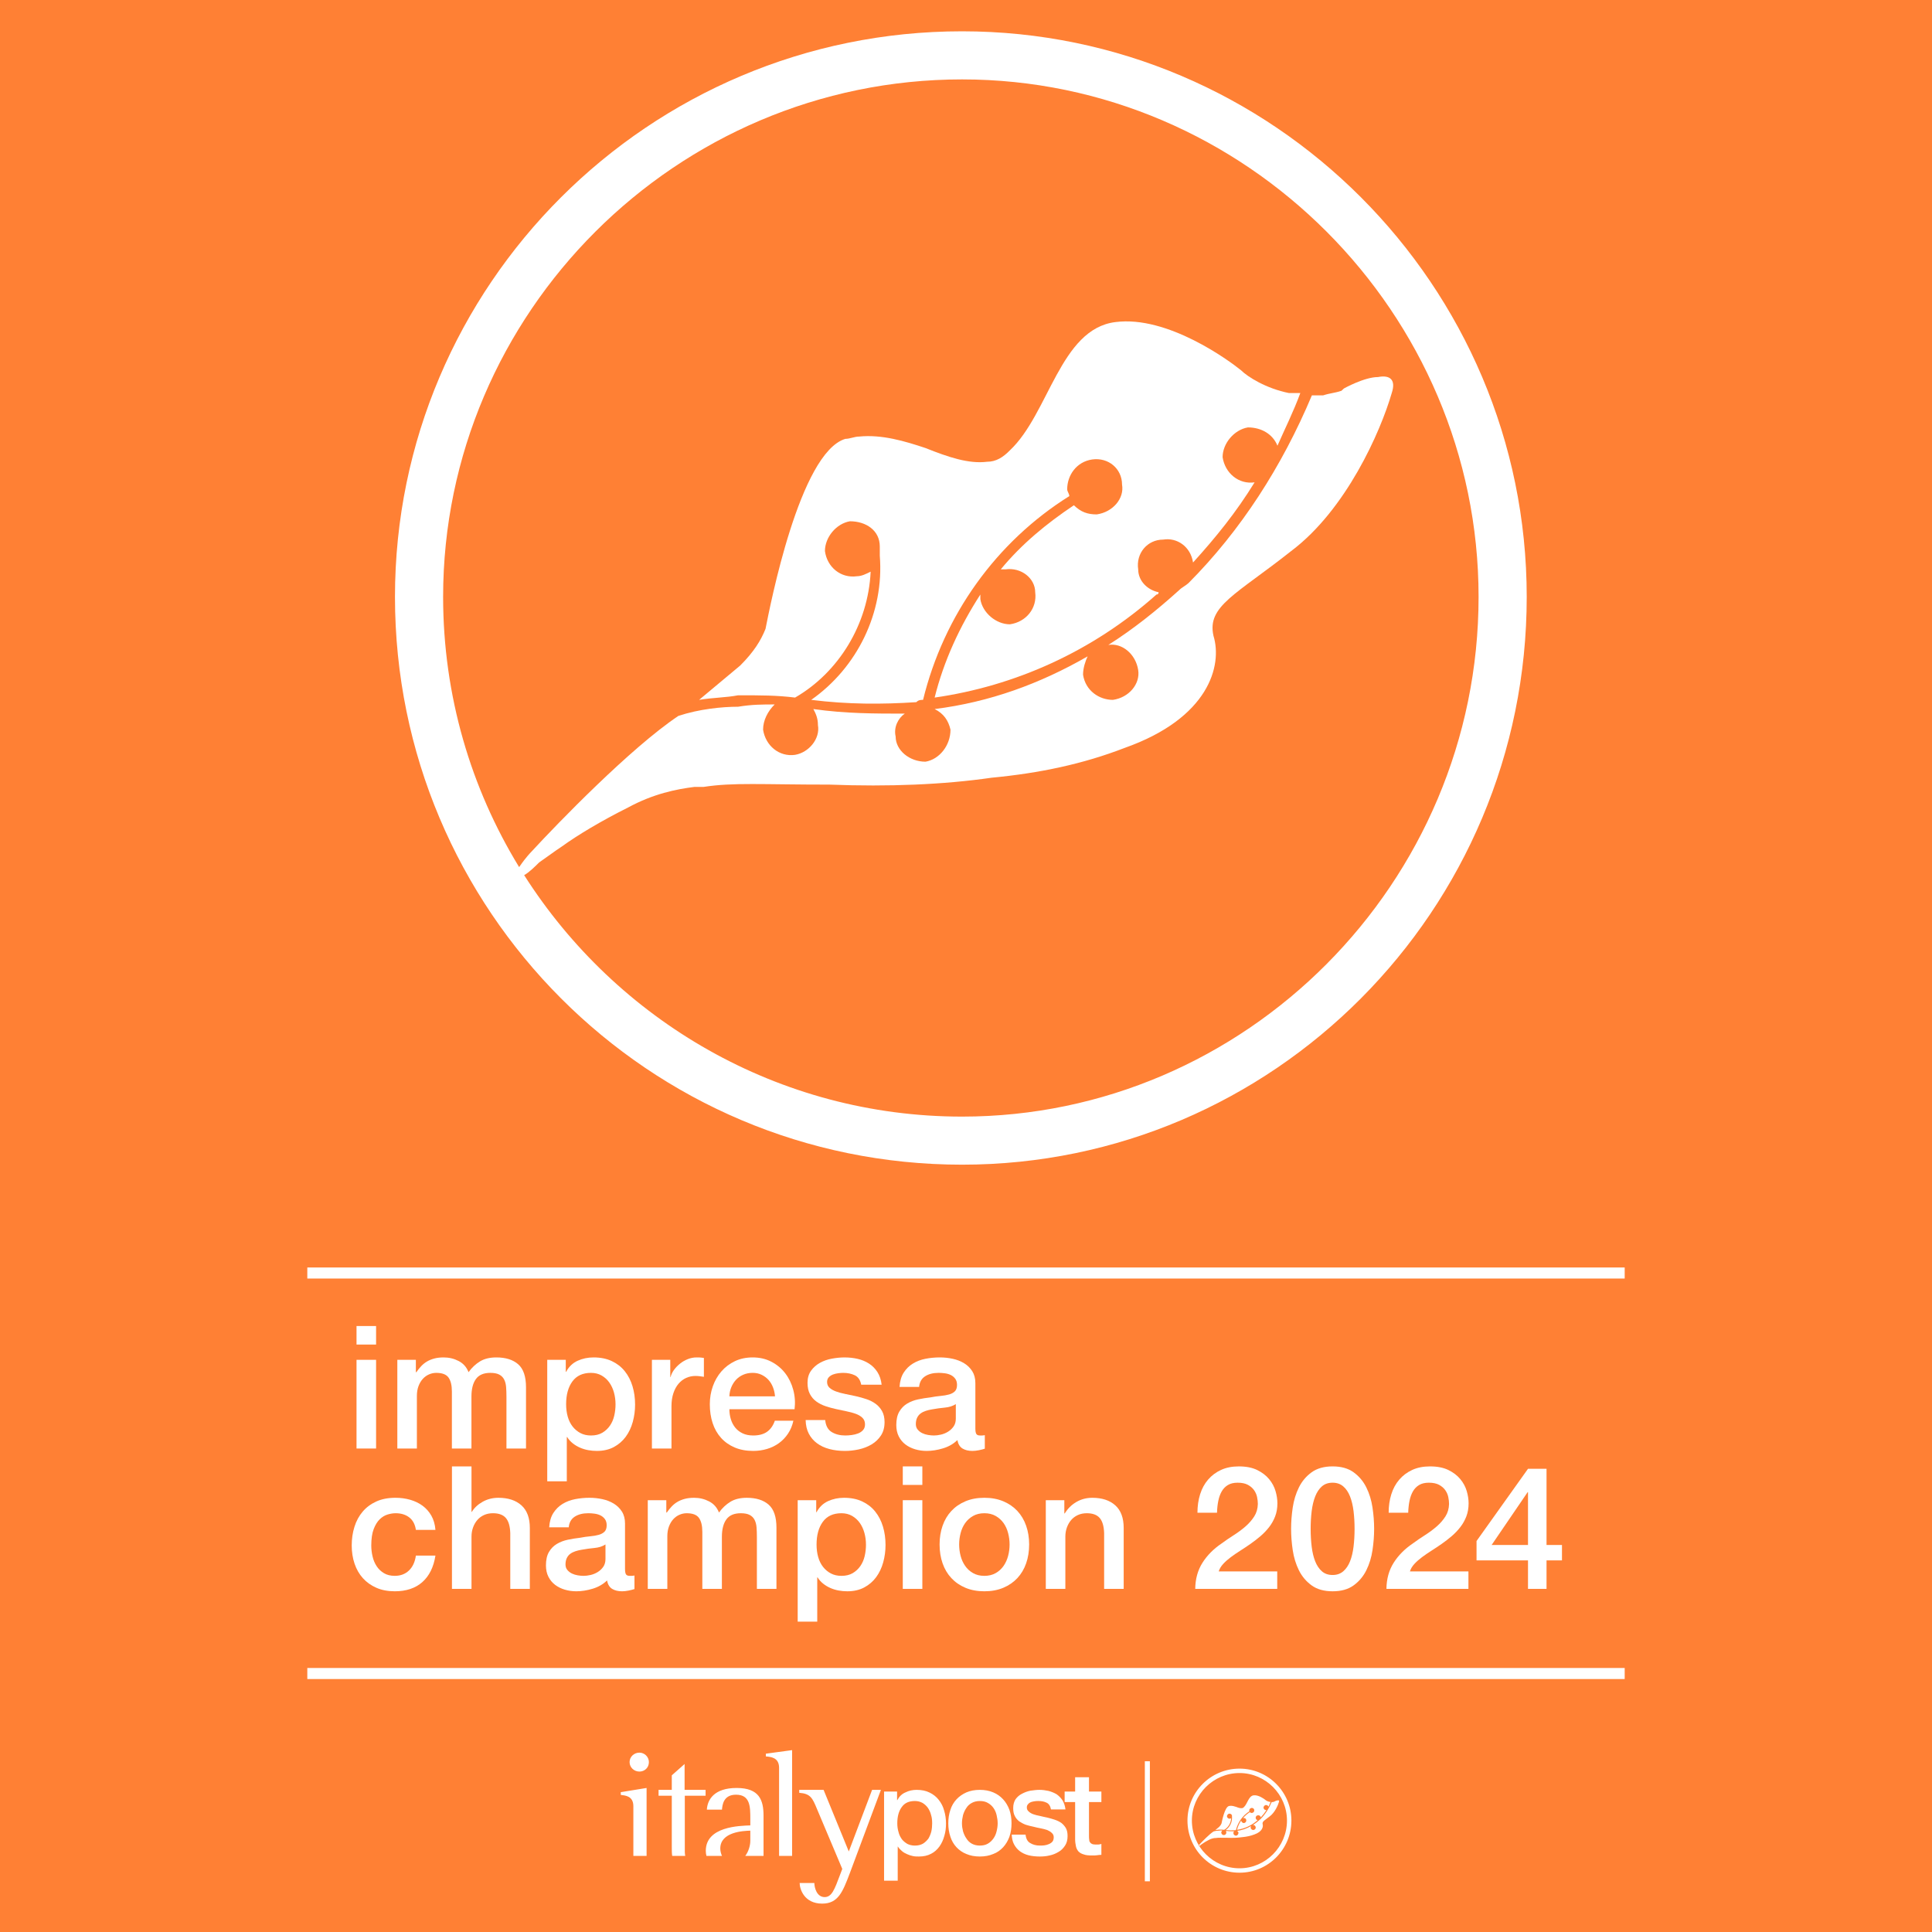
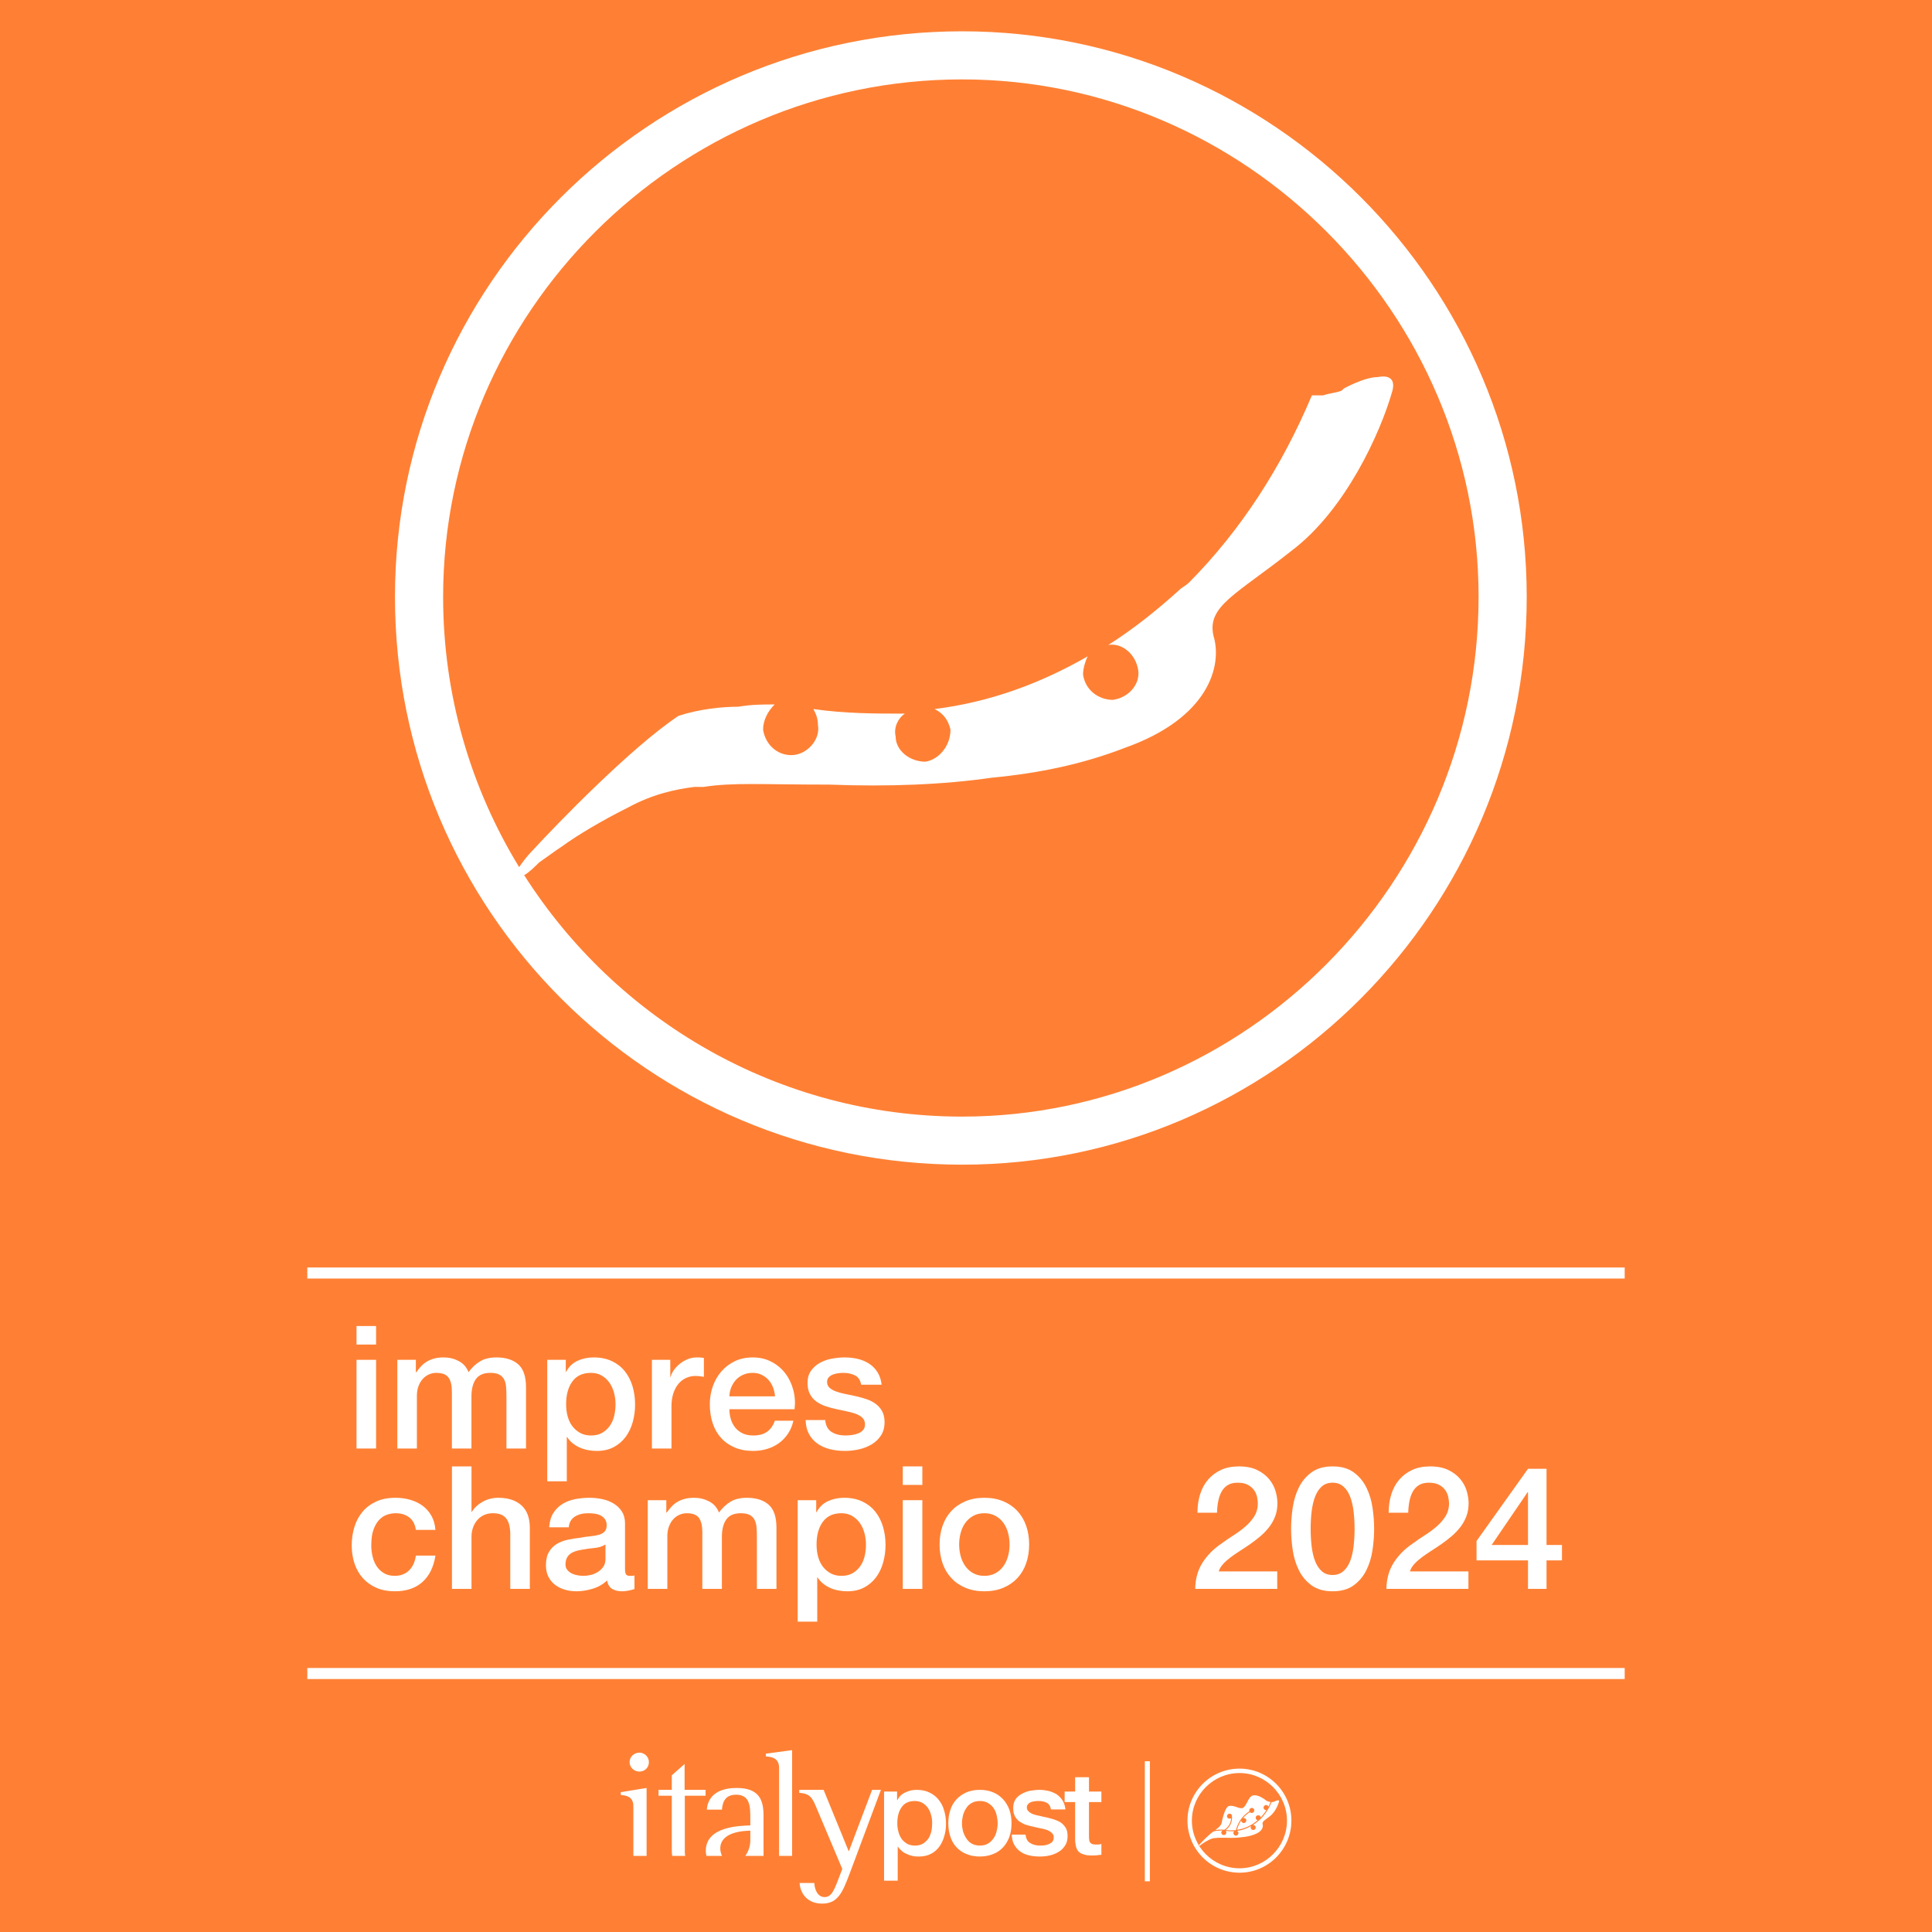
<svg xmlns="http://www.w3.org/2000/svg" id="Livello_1" data-name="Livello 1" baseProfile="tiny" version="1.2" viewBox="0 0 991 991">
  <rect width="991" height="991" fill="#ff8034" stroke-width="0" />
  <path d="M635.811,960.586h0c-14.757,0-26.714-11.972-26.714-26.748,0-14.669,11.957-26.642,26.714-26.642,14.642,0,26.599,11.972,26.599,26.642,0,14.776-11.957,26.748-26.599,26.748ZM635.811,909.462h0c-13.465,0-24.446,11.001-24.446,24.376,0,13.481,10.981,24.484,24.446,24.484,13.35,0,24.331-11.002,24.331-24.484,0-13.375-10.981-24.376-24.331-24.376ZM625.26,938.475h0c1.077,0,1.823,0,2.684.108,2.053-1.185,3.445-3.451,3.56-5.932-.215.108-.431.216-.646.216-.761.108-1.407-.431-1.507-1.187,0-.647.531-1.293,1.177-1.402.761,0,1.407.432,1.407,1.187v.431c.215,2.697-1.077,5.285-3.23,6.795,1.723.216,3.33.216,4.952.108.1-.108.215-.108.316-.108.976-3.99,3.445-7.442,6.89-9.599,0-.108-.101-.216-.101-.323,0-.648.431-1.295,1.177-1.402.761-.108,1.407.431,1.407,1.185.115.648-.431,1.295-1.191,1.402-.431,0-.746-.108-1.077-.431-1.292.864-2.469,1.834-3.445,3.02h.215c.761-.108,1.407.431,1.407,1.078.1.756-.431,1.402-1.191,1.51-.646,0-1.292-.539-1.392-1.185v-.217c-.976,1.51-1.723,3.128-2.153,4.854,3.761-.539,7.421-2.157,10.45-4.854q.1,0,.1-.108c-.531-.108-.962-.539-.962-1.078-.115-.756.431-1.402,1.177-1.402.646-.108,1.292.323,1.407,1.079,1.077-1.187,2.038-2.374,2.9-3.776-.746.108-1.392-.431-1.507-1.185,0-.648.545-1.295,1.191-1.402.646,0,1.177.323,1.392.862.33-.754.761-1.617,1.077-2.48h-.531c-1.077-.216-1.938-.754-2.268-1.079-.531-.431-3.445-2.588-5.914-2.265-2.598.323-3.129,4.315-4.967,6.041-.316.323-.646.539-1.077.539-.861.108-1.823-.216-2.9-.647-.976-.325-2.053-.648-3.129-.54-.215,0-.431.108-.646.108-2.153.648-3.546,7.874-3.761,8.952-.215.54-.545,1.079-1.191,1.726-.646.54-1.292,1.079-1.938,1.618.646-.108,1.292-.108,1.837-.216ZM655.405,923.484h0c-.646,0-1.608.539-1.608.539l-.115.108c-.316.108-.531.108-.861.216h-.531c-1.407,3.344-3.345,6.364-5.814,8.844-.115.108-.33.216-.431.323-1.077.971-2.153,1.833-3.345,2.589.646-.108,1.292.431,1.407,1.185.1.648-.431,1.295-1.191,1.402-.646,0-1.292-.431-1.407-1.185,0-.325.115-.648.215-.864-2.254,1.295-4.622,2.157-7.206,2.482.431.216.646.539.746.97,0,.756-.531,1.402-1.177,1.51-.761,0-1.407-.539-1.407-1.187-.1-.431.115-.862.431-1.078-1.392,0-2.799,0-4.306-.216.115.216.215.431.215.754.115.647-.431,1.295-1.077,1.402-.746.108-1.392-.431-1.507-1.187,0-.431.215-.862.545-1.187-.545,0-1.077,0-1.723.108-.761,0-1.837.109-2.813.433-2.254,1.51-5.699,5.069-6.89,6.363-.316.325-.531.648-.531.648-.33.431-.215.539-.115.539h.115c.215,0,.646-.431.861-.647.316-.216.746-.54,1.077-.756.746-.539,1.823-1.185,3.115-1.833,1.191-.647,2.268-.862,3.129-.97h.431c1.407-.216,2.699-.108,5.928-.108,2.799.108,5.383,0,7.637-.325,2.268-.216,4.306-.647,6.259-1.401,3.976-1.402,4.622-3.884,4.192-5.285-.316-1.402,1.077-1.943,3.66-3.992,2.584-1.941,4.206-5.608,4.737-7.442.215-.647-.101-.862-.646-.754ZM589.819,903.421h-2.584v61.587h2.584v-61.587ZM478.139,935.239h0c0-1.401-.115-2.911-.545-4.206-.316-1.402-.962-2.697-1.608-3.667-.761-1.079-1.723-1.941-2.799-2.589-1.191-.647-2.483-.97-3.89-.97-3.014,0-5.268.97-6.775,3.128-1.512,2.049-2.265,4.852-2.265,8.304,0,1.618.215,3.128.646,4.531.323,1.402.97,2.588,1.72,3.667.761.971,1.723,1.726,2.799,2.372,1.077.54,2.369.864,3.876.864,1.622,0,2.914-.323,4.105-.971,1.077-.647,2.038-1.618,2.799-2.588.646-1.079,1.177-2.374,1.507-3.667.316-1.402.431-2.805.431-4.207ZM453.471,918.953h6.678v4.423h.108c.969-1.835,2.366-3.236,4.203-3.992,1.723-.862,3.66-1.293,5.699-1.293,2.598,0,4.751.431,6.689,1.401,1.823.864,3.445,2.158,4.622,3.667,1.292,1.618,2.268,3.451,2.799,5.502.646,2.049.976,4.314.976,6.686,0,2.158-.215,4.315-.861,6.364-.545,2.049-1.407,3.883-2.483,5.393-1.177,1.618-2.584,2.913-4.306,3.775-1.823.971-3.876,1.402-6.244,1.402-.976,0-2.053,0-3.014-.216-1.077-.216-2.053-.539-3.014-.971-.976-.431-1.837-.862-2.699-1.618-.749-.647-1.504-1.401-2.043-2.265h-.108v17.473h-7.001v-45.731ZM502.585,946.672h0c1.608,0,3.014-.323,4.091-.971,1.177-.647,2.153-1.618,2.914-2.696.746-1.079,1.292-2.266,1.608-3.667.33-1.295.545-2.697.545-4.099,0-1.401-.215-2.803-.545-4.206-.316-1.402-.861-2.589-1.608-3.667-.761-1.079-1.737-1.941-2.914-2.589-1.077-.647-2.483-.97-4.091-.97-1.507,0-2.914.323-4.091.97-1.191.648-2.153,1.51-2.799,2.589-.761,1.078-1.292,2.265-1.723,3.667-.33,1.402-.545,2.805-.545,4.206,0,1.402.215,2.805.545,4.099.431,1.401.962,2.588,1.723,3.667.646,1.078,1.608,2.049,2.799,2.696,1.177.648,2.584.971,4.091.971ZM502.585,952.281h0c-2.584,0-4.852-.431-6.89-1.295-1.938-.754-3.66-1.941-5.067-3.451-1.407-1.51-2.483-3.344-3.129-5.393-.746-2.157-1.077-4.421-1.077-6.903,0-2.48.33-4.745,1.077-6.903.646-2.049,1.723-3.883,3.129-5.393,1.407-1.51,3.129-2.696,5.067-3.559,2.038-.862,4.306-1.293,6.89-1.293,2.584,0,4.838.431,6.89,1.293,2.053.864,3.66,2.049,5.067,3.559,1.392,1.51,2.469,3.344,3.23,5.393.746,2.158,1.077,4.423,1.077,6.903,0,2.482-.33,4.746-1.077,6.903-.761,2.049-1.837,3.883-3.23,5.393-1.407,1.51-3.014,2.697-5.067,3.451-2.053.864-4.306,1.295-6.89,1.295ZM518.949,941.064c.115,1.941.431,3.559,1.191,4.96.746,1.402,1.723,2.589,3.015,3.561,1.177.862,2.684,1.617,4.407,2.049,1.737.431,3.675.647,5.713.647,1.622,0,3.345-.108,5.067-.539,1.608-.323,3.23-.971,4.622-1.834,1.407-.756,2.483-1.941,3.345-3.236.861-1.295,1.292-2.913,1.292-4.854,0-1.618-.215-2.913-.861-4.098-.646-1.079-1.407-1.941-2.369-2.697-.976-.647-2.053-1.185-3.345-1.618-1.292-.431-2.469-.754-3.761-1.078-1.407-.325-2.699-.54-3.876-.864-1.292-.216-2.369-.539-3.345-.862-.962-.325-1.823-.864-2.369-1.402-.646-.539-.976-1.187-.976-2.049,0-.756.215-1.295.646-1.726.431-.54.976-.864,1.522-1.079.646-.216,1.292-.323,1.938-.431.746-.108,1.292-.108,1.823-.108,1.507,0,2.914.216,4.206.862,1.177.54,1.938,1.726,2.254,3.451h7.436c-.215-1.834-.761-3.344-1.507-4.637-.861-1.295-1.837-2.266-3.014-3.128-1.292-.756-2.584-1.295-4.206-1.726-1.507-.323-3.015-.539-4.737-.539-1.392,0-2.9.216-4.522.431-1.622.323-3.015.862-4.421,1.618-1.292.647-2.369,1.618-3.23,2.803-.746,1.187-1.177,2.697-1.177,4.423s.215,3.02.861,4.206c.531,1.079,1.292,1.941,2.254,2.697.976.647,2.153,1.295,3.345,1.726,1.177.323,2.483.754,3.775.97,1.292.323,2.584.648,3.876.864,1.177.216,2.369.539,3.33.862.976.432,1.723.864,2.369,1.51.646.539.976,1.295.976,2.157,0,.971-.215,1.726-.646,2.266-.431.539-1.077.97-1.837,1.293-.746.325-1.507.54-2.369.648-.861.108-1.608.108-2.254.108-1.938,0-3.56-.431-4.952-1.295-1.407-.754-2.168-2.265-2.383-4.314h-7.106ZM546.094,924.346h5.383v19.091c0,1.402.215,2.588.431,3.667.215.971.646,1.834,1.292,2.589.646.647,1.507,1.185,2.699,1.509,1.077.433,2.584.54,4.407.54.861,0,1.622,0,2.369-.108.761-.108,1.507-.216,2.268-.216v-5.61c-.431.216-.976.216-1.507.325h-1.507c-.761,0-1.407-.109-1.837-.325s-.746-.431-.962-.862c-.33-.323-.431-.756-.431-1.295-.115-.647-.115-1.295-.115-2.049v-17.257h6.359v-5.393h-6.359v-7.334h-7.106v7.334h-5.383v5.393ZM344.586,947.319h0c0,1.726,0,3.344.215,4.638h6.678c-.108-.647-.215-1.295-.215-2.049v-28.799h10.661v-3.019h-10.769l-0-13.267-6.57,5.824v7.443h-6.785v3.019h6.785l0,26.209ZM362.033,949.368h0c0,.864.108,1.726.324,2.589h7.97c-.54-1.187-.863-2.589-.863-3.775,0-8.521,11.739-9.06,15.401-9.169v5.177c0,2.374-.861,5.502-2.584,7.767h9.369v-20.601c0-7.981-2.153-14.237-13.785-14.237-11.524,0-14.97,5.932-15.293,11.109h7.754c.215-2.265.646-7.657,7.216-7.657,7.322,0,7.322,6.256,7.322,12.403v3.344c-5.6.216-22.833.539-22.833,13.05ZM399.62,906.765h0l0,45.192h6.678l-0-54.252-13.462,1.834v1.402c2.369.216,6.784.431,6.784,5.824ZM447.333,918.091h0l-11.955,31.602-12.925-31.602h-12.493v1.509c5.816.433,6.785,2.697,9.154,8.413l12.925,30.632-1.186,3.128c-2.799,7.442-4.2,11.324-7.862,11.324-4.093,0-5.277-4.962-5.277-7.227h-7.539c0,3.128,2.37,10.57,11.524,10.57,8.293,0,10.555-6.04,14.217-15.639l15.939-42.711h-4.523ZM328,908.706h0c2.585,0,4.847-1.941,4.847-4.854,0-2.696-2.262-4.852-4.847-4.852-2.8,0-5.062,2.157-5.062,4.852,0,2.697,2.262,4.854,5.062,4.854ZM324.877,926.502h0v25.455h6.785v-34.838l-13.247,2.157v1.402c2.369.323,6.462.539,6.462,5.824Z" fill="#fff" stroke-width="0" />
  <g>
    <path d="M182.875,680.172h10.032v9.504h-10.032v-9.504ZM182.875,697.508h10.032v45.496h-10.032v-45.496Z" fill="#fff" stroke-width="0" />
    <path d="M203.81,697.508h9.504v6.336h.264c.762-1.113,1.584-2.141,2.464-3.08.88-.938,1.861-1.729,2.948-2.376,1.085-.645,2.332-1.157,3.74-1.54,1.408-.381,3.021-.571,4.84-.571,2.757,0,5.324.615,7.7,1.848,2.376,1.231,4.062,3.139,5.06,5.72,1.701-2.346,3.666-4.193,5.896-5.544,2.229-1.349,5.016-2.023,8.36-2.023,4.81,0,8.55,1.174,11.22,3.52,2.669,2.347,4.004,6.278,4.004,11.792v31.416h-10.032v-26.576c0-1.817-.059-3.476-.176-4.972-.118-1.496-.455-2.786-1.012-3.872-.558-1.085-1.395-1.921-2.508-2.508-1.115-.586-2.64-.88-4.576-.88-3.403,0-5.867,1.056-7.392,3.168-1.526,2.111-2.288,5.104-2.288,8.976v26.664h-10.032v-29.216c0-3.168-.572-5.558-1.716-7.172-1.144-1.613-3.242-2.42-6.292-2.42-1.291,0-2.538.264-3.74.792-1.203.527-2.259,1.291-3.168,2.288-.91.998-1.643,2.229-2.2,3.695-.558,1.468-.836,3.14-.836,5.017v27.016h-10.032v-45.496Z" fill="#fff" stroke-width="0" />
    <path d="M280.704,697.508h9.504v6.16h.176c1.408-2.64,3.373-4.532,5.896-5.676,2.521-1.145,5.25-1.716,8.184-1.716,3.578,0,6.702.631,9.372,1.892,2.669,1.262,4.884,2.992,6.644,5.192,1.76,2.199,3.08,4.767,3.96,7.699.88,2.935,1.32,6.072,1.32,9.416,0,3.052-.396,6.015-1.188,8.889-.792,2.875-1.995,5.412-3.608,7.611-1.614,2.2-3.652,3.96-6.116,5.28s-5.368,1.98-8.712,1.98c-1.467,0-2.934-.133-4.4-.396-1.467-.264-2.875-.69-4.224-1.276-1.35-.585-2.596-1.333-3.74-2.243-1.144-.909-2.098-1.98-2.86-3.213h-.176v22.704h-10.032v-62.304ZM315.728,720.3c0-2.053-.264-4.048-.792-5.984-.528-1.936-1.32-3.651-2.376-5.147-1.056-1.496-2.376-2.698-3.96-3.608-1.584-.908-3.403-1.363-5.456-1.363-4.224,0-7.407,1.467-9.548,4.399-2.142,2.935-3.212,6.835-3.212,11.704,0,2.288.278,4.415.836,6.38.557,1.967,1.393,3.652,2.508,5.061,1.114,1.407,2.449,2.522,4.004,3.344,1.554.822,3.358,1.231,5.412,1.231,2.288,0,4.224-.469,5.808-1.407s2.889-2.156,3.916-3.652c1.026-1.496,1.76-3.197,2.2-5.104.44-1.906.66-3.857.66-5.853Z" fill="#fff" stroke-width="0" />
    <path d="M334.393,697.508h9.416v8.8h.176c.293-1.231.865-2.434,1.716-3.607.85-1.173,1.877-2.244,3.08-3.212,1.202-.969,2.537-1.745,4.004-2.332,1.466-.586,2.962-.88,4.488-.88,1.173,0,1.98.03,2.42.088.44.059.894.118,1.364.176v9.68c-.704-.116-1.423-.22-2.156-.308-.734-.088-1.452-.132-2.156-.132-1.702,0-3.3.338-4.796,1.012-1.496.675-2.802,1.672-3.916,2.992-1.115,1.319-1.995,2.947-2.64,4.884-.646,1.936-.968,4.166-.968,6.688v21.648h-10.032v-45.496Z" fill="#fff" stroke-width="0" />
    <path d="M374.125,722.852c0,1.761.249,3.463.748,5.104.498,1.643,1.246,3.08,2.244,4.312.997,1.232,2.258,2.216,3.784,2.948,1.525.734,3.344,1.1,5.456,1.1,2.933,0,5.293-.629,7.084-1.892,1.789-1.261,3.124-3.152,4.004-5.676h9.504c-.528,2.464-1.438,4.664-2.728,6.6-1.291,1.937-2.846,3.564-4.664,4.884-1.819,1.32-3.858,2.318-6.116,2.992-2.259.674-4.62,1.013-7.084,1.013-3.58,0-6.748-.588-9.504-1.761-2.758-1.173-5.09-2.815-6.996-4.928-1.907-2.112-3.344-4.634-4.312-7.568-.968-2.933-1.452-6.159-1.452-9.68,0-3.226.513-6.292,1.54-9.196,1.025-2.903,2.493-5.456,4.4-7.655,1.906-2.2,4.209-3.945,6.908-5.236,2.698-1.29,5.749-1.936,9.152-1.936,3.578,0,6.79.747,9.636,2.243,2.845,1.496,5.206,3.477,7.084,5.94,1.877,2.464,3.241,5.295,4.092,8.492.85,3.198,1.07,6.498.66,9.899h-33.44ZM397.533,716.252c-.118-1.584-.455-3.109-1.012-4.576-.558-1.466-1.32-2.741-2.288-3.828-.968-1.085-2.143-1.965-3.52-2.64-1.379-.674-2.919-1.012-4.62-1.012-1.76,0-3.359.308-4.796.924-1.438.616-2.67,1.467-3.696,2.552-1.027,1.086-1.848,2.362-2.464,3.828-.616,1.467-.954,3.051-1.012,4.752h23.408Z" fill="#fff" stroke-width="0" />
    <path d="M423.273,728.396c.293,2.935,1.408,4.987,3.344,6.16,1.936,1.175,4.253,1.76,6.952,1.76.938,0,2.009-.072,3.212-.22,1.202-.146,2.332-.425,3.388-.836,1.056-.409,1.921-1.012,2.596-1.804.674-.792.982-1.833.924-3.124-.059-1.29-.528-2.346-1.408-3.168-.88-.821-2.01-1.481-3.388-1.98-1.379-.497-2.948-.924-4.708-1.275-1.76-.353-3.55-.733-5.368-1.145-1.878-.409-3.682-.908-5.412-1.496-1.731-.585-3.286-1.377-4.664-2.376-1.379-.996-2.479-2.272-3.3-3.828-.822-1.554-1.232-3.476-1.232-5.764,0-2.464.601-4.532,1.804-6.204,1.202-1.672,2.728-3.021,4.576-4.048,1.848-1.025,3.901-1.745,6.16-2.156,2.257-.409,4.414-.615,6.468-.615,2.346,0,4.59.25,6.732.747,2.141.5,4.077,1.307,5.808,2.421,1.729,1.114,3.168,2.566,4.312,4.355,1.144,1.79,1.862,3.946,2.156,6.468h-10.472c-.47-2.404-1.57-4.018-3.3-4.84-1.731-.82-3.711-1.231-5.94-1.231-.704,0-1.54.059-2.508.176-.968.118-1.878.338-2.728.66-.851.323-1.57.792-2.156,1.407-.587.616-.88,1.424-.88,2.421,0,1.231.425,2.229,1.276,2.991.85.764,1.965,1.395,3.344,1.893,1.378.499,2.948.924,4.708,1.275,1.76.353,3.578.734,5.456,1.145,1.818.411,3.608.91,5.368,1.496,1.76.587,3.329,1.379,4.708,2.376,1.378.998,2.493,2.259,3.344,3.784.85,1.525,1.276,3.402,1.276,5.632,0,2.699-.616,4.987-1.848,6.863-1.232,1.879-2.832,3.403-4.796,4.576-1.966,1.175-4.151,2.024-6.556,2.553-2.406.527-4.782.792-7.128.792-2.875,0-5.53-.323-7.964-.969-2.435-.645-4.547-1.628-6.336-2.947-1.79-1.32-3.198-2.962-4.224-4.929-1.027-1.965-1.57-4.297-1.628-6.996h10.032Z" fill="#fff" stroke-width="0" />
-     <path d="M500.309,732.884c0,1.232.161,2.112.484,2.64.321.528.953.792,1.892.792h1.057c.409,0,.88-.058,1.407-.176v6.952c-.352.117-.807.249-1.363.396-.559.146-1.131.277-1.717.396-.587.117-1.174.205-1.76.264-.587.059-1.086.089-1.496.089-2.054,0-3.755-.411-5.104-1.232-1.351-.821-2.23-2.258-2.641-4.312-1.995,1.936-4.443,3.344-7.348,4.224-2.904.88-5.706,1.32-8.404,1.32-2.054,0-4.019-.279-5.896-.836-1.878-.558-3.535-1.378-4.972-2.465-1.438-1.085-2.582-2.464-3.432-4.136-.851-1.672-1.276-3.622-1.276-5.852,0-2.816.513-5.104,1.54-6.864,1.026-1.76,2.376-3.138,4.048-4.136,1.672-.997,3.549-1.717,5.632-2.156,2.082-.44,4.18-.777,6.292-1.012,1.817-.353,3.549-.602,5.192-.748,1.642-.146,3.094-.396,4.356-.748,1.261-.353,2.258-.894,2.992-1.628.733-.733,1.1-1.833,1.1-3.301,0-1.289-.308-2.346-.924-3.168-.616-.82-1.379-1.451-2.288-1.892-.91-.44-1.922-.732-3.036-.88-1.115-.146-2.171-.22-3.168-.22-2.816,0-5.134.587-6.952,1.76-1.819,1.174-2.846,2.992-3.08,5.456h-10.032c.176-2.933.88-5.368,2.112-7.305,1.232-1.936,2.801-3.489,4.708-4.663,1.906-1.173,4.062-1.994,6.468-2.465,2.405-.469,4.869-.703,7.392-.703,2.229,0,4.429.234,6.6.703,2.169.471,4.121,1.232,5.852,2.288,1.73,1.057,3.125,2.42,4.18,4.093,1.057,1.672,1.584,3.711,1.584,6.115v23.408ZM490.276,720.212c-1.526.998-3.403,1.599-5.632,1.804-2.23.206-4.459.515-6.688.924-1.056.177-2.083.427-3.08.748-.999.323-1.878.764-2.64,1.32-.763.559-1.364,1.291-1.804,2.2-.44.91-.66,2.01-.66,3.3,0,1.115.322,2.055.968,2.816.645.763,1.422,1.363,2.332,1.804.909.44,1.906.748,2.992.924,1.085.176,2.068.264,2.948.264,1.114,0,2.317-.146,3.608-.439,1.29-.293,2.508-.792,3.652-1.496s2.097-1.598,2.86-2.684c.762-1.085,1.144-2.42,1.144-4.004v-7.48Z" fill="#fff" stroke-width="0" />
    <path d="M213.323,784.731c-.411-2.815-1.54-4.941-3.388-6.38-1.848-1.437-4.18-2.155-6.996-2.155-1.291,0-2.67.22-4.136.659-1.467.44-2.816,1.263-4.048,2.465-1.232,1.203-2.259,2.875-3.08,5.016-.822,2.143-1.232,4.943-1.232,8.404,0,1.878.22,3.755.66,5.632.44,1.878,1.144,3.55,2.112,5.016.968,1.468,2.214,2.655,3.74,3.564,1.525.91,3.373,1.363,5.544,1.363,2.933,0,5.353-.908,7.26-2.728,1.906-1.817,3.094-4.37,3.564-7.656h10.032c-.939,5.927-3.183,10.459-6.732,13.597-3.55,3.139-8.258,4.708-14.124,4.708-3.579,0-6.732-.603-9.46-1.805-2.728-1.201-5.031-2.845-6.908-4.928-1.878-2.082-3.3-4.561-4.268-7.436-.968-2.874-1.452-5.984-1.452-9.328,0-3.402.469-6.601,1.408-9.593.938-2.991,2.346-5.588,4.224-7.787,1.877-2.2,4.209-3.931,6.996-5.192,2.786-1.261,6.057-1.892,9.812-1.892,2.64,0,5.148.338,7.524,1.012,2.376.675,4.488,1.687,6.336,3.036,1.848,1.35,3.358,3.051,4.532,5.104,1.173,2.055,1.877,4.488,2.112,7.304h-10.032Z" fill="#fff" stroke-width="0" />
    <path d="M231.82,752.172h10.032v23.32h.176c1.232-2.053,3.065-3.77,5.5-5.148,2.434-1.378,5.148-2.067,8.14-2.067,4.986,0,8.917,1.291,11.792,3.871,2.874,2.583,4.312,6.455,4.312,11.616v31.24h-10.032v-28.6c-.119-3.578-.88-6.174-2.288-7.788-1.408-1.613-3.608-2.42-6.6-2.42-1.702,0-3.227.308-4.576.924-1.35.616-2.494,1.467-3.432,2.552-.939,1.086-1.672,2.362-2.2,3.828-.528,1.467-.792,3.022-.792,4.664v26.84h-10.032v-62.832Z" fill="#fff" stroke-width="0" />
    <path d="M320.603,804.884c0,1.232.161,2.112.484,2.64.322.528.953.792,1.892.792h1.056c.41,0,.88-.058,1.408-.176v6.952c-.352.117-.807.249-1.364.396-.558.146-1.13.277-1.716.396-.587.117-1.174.205-1.76.264-.587.059-1.086.089-1.496.089-2.054,0-3.755-.411-5.104-1.232-1.351-.821-2.23-2.258-2.64-4.312-1.995,1.936-4.444,3.344-7.348,4.224-2.904.88-5.706,1.32-8.404,1.32-2.054,0-4.019-.279-5.896-.836-1.878-.558-3.535-1.378-4.972-2.465-1.438-1.085-2.582-2.464-3.432-4.136-.851-1.672-1.276-3.622-1.276-5.852,0-2.816.513-5.104,1.54-6.864,1.026-1.76,2.376-3.138,4.048-4.136,1.672-.997,3.549-1.717,5.632-2.156,2.082-.44,4.18-.777,6.292-1.012,1.817-.353,3.549-.602,5.192-.748,1.642-.146,3.094-.396,4.356-.748,1.261-.353,2.258-.894,2.992-1.628.733-.733,1.1-1.833,1.1-3.301,0-1.289-.308-2.346-.924-3.168-.616-.82-1.379-1.451-2.288-1.892-.91-.44-1.922-.732-3.036-.88-1.115-.146-2.171-.22-3.168-.22-2.816,0-5.134.587-6.952,1.76-1.819,1.174-2.846,2.992-3.08,5.456h-10.032c.176-2.933.88-5.368,2.112-7.305,1.232-1.936,2.801-3.489,4.708-4.663,1.906-1.173,4.062-1.994,6.468-2.465,2.405-.469,4.869-.703,7.392-.703,2.229,0,4.429.234,6.6.703,2.17.471,4.121,1.232,5.852,2.288,1.729,1.057,3.124,2.42,4.18,4.093,1.056,1.672,1.584,3.711,1.584,6.115v23.408ZM310.571,792.212c-1.526.998-3.403,1.599-5.632,1.804-2.23.206-4.459.515-6.688.924-1.056.177-2.083.427-3.08.748-.999.323-1.878.764-2.64,1.32-.763.559-1.364,1.291-1.804,2.2-.44.91-.66,2.01-.66,3.3,0,1.115.322,2.055.968,2.816.645.763,1.422,1.363,2.332,1.804.909.44,1.906.748,2.992.924,1.085.176,2.068.264,2.948.264,1.114,0,2.317-.146,3.608-.439,1.29-.293,2.508-.792,3.652-1.496s2.097-1.598,2.86-2.684c.762-1.085,1.144-2.42,1.144-4.004v-7.48Z" fill="#fff" stroke-width="0" />
    <path d="M332.272,769.508h9.504v6.336h.264c.762-1.113,1.584-2.141,2.464-3.08.88-.938,1.861-1.729,2.948-2.376,1.085-.645,2.332-1.157,3.74-1.54,1.408-.381,3.021-.571,4.84-.571,2.757,0,5.324.615,7.7,1.848,2.376,1.231,4.062,3.139,5.06,5.72,1.701-2.346,3.666-4.193,5.896-5.544,2.229-1.349,5.016-2.023,8.36-2.023,4.81,0,8.55,1.174,11.22,3.52,2.669,2.347,4.004,6.278,4.004,11.792v31.416h-10.032v-26.576c0-1.817-.059-3.476-.176-4.972-.118-1.496-.455-2.786-1.012-3.872-.558-1.085-1.395-1.921-2.508-2.508-1.115-.586-2.64-.88-4.576-.88-3.403,0-5.867,1.056-7.392,3.168-1.526,2.111-2.288,5.104-2.288,8.976v26.664h-10.032v-29.216c0-3.168-.572-5.558-1.716-7.172-1.144-1.613-3.242-2.42-6.292-2.42-1.291,0-2.538.264-3.74.792-1.203.527-2.259,1.291-3.168,2.288-.91.998-1.643,2.229-2.2,3.695-.558,1.468-.836,3.14-.836,5.017v27.016h-10.032v-45.496Z" fill="#fff" stroke-width="0" />
    <path d="M409.167,769.508h9.504v6.16h.176c1.408-2.64,3.373-4.532,5.896-5.676,2.521-1.145,5.25-1.716,8.184-1.716,3.578,0,6.702.631,9.372,1.892,2.669,1.262,4.884,2.992,6.644,5.192,1.76,2.199,3.08,4.767,3.96,7.699.88,2.935,1.32,6.072,1.32,9.416,0,3.052-.396,6.015-1.188,8.889-.792,2.875-1.995,5.412-3.608,7.611-1.614,2.2-3.652,3.96-6.116,5.28s-5.368,1.98-8.712,1.98c-1.467,0-2.934-.133-4.4-.396-1.467-.264-2.875-.69-4.224-1.276-1.35-.585-2.596-1.333-3.74-2.243-1.144-.909-2.098-1.98-2.86-3.213h-.176v22.704h-10.032v-62.304ZM444.19,792.3c0-2.053-.264-4.048-.792-5.984-.528-1.936-1.32-3.651-2.376-5.147-1.056-1.496-2.376-2.698-3.96-3.608-1.584-.908-3.403-1.363-5.456-1.363-4.224,0-7.407,1.467-9.548,4.399-2.142,2.935-3.212,6.835-3.212,11.704,0,2.288.278,4.415.836,6.38.557,1.967,1.393,3.652,2.508,5.061,1.114,1.407,2.449,2.522,4.004,3.344,1.554.822,3.358,1.231,5.412,1.231,2.288,0,4.224-.469,5.808-1.407s2.889-2.156,3.916-3.652c1.026-1.496,1.76-3.197,2.2-5.104.44-1.906.66-3.857.66-5.853Z" fill="#fff" stroke-width="0" />
    <path d="M463.075,752.172h10.032v9.504h-10.032v-9.504ZM463.075,769.508h10.032v45.496h-10.032v-45.496Z" fill="#fff" stroke-width="0" />
    <path d="M504.919,816.236c-3.637,0-6.879-.603-9.723-1.805-2.848-1.201-5.252-2.859-7.217-4.972-1.966-2.112-3.462-4.634-4.488-7.568-1.027-2.933-1.54-6.16-1.54-9.68,0-3.461.513-6.658,1.54-9.592,1.026-2.933,2.522-5.456,4.488-7.568,1.965-2.112,4.369-3.769,7.217-4.972,2.844-1.202,6.086-1.804,9.723-1.804s6.879.602,9.725,1.804c2.846,1.203,5.25,2.859,7.217,4.972,1.965,2.112,3.461,4.636,4.488,7.568,1.025,2.934,1.539,6.131,1.539,9.592,0,3.52-.514,6.747-1.539,9.68-1.027,2.935-2.523,5.456-4.488,7.568-1.967,2.112-4.371,3.771-7.217,4.972-2.846,1.202-6.088,1.805-9.725,1.805ZM504.919,808.315c2.23,0,4.166-.469,5.809-1.407s2.992-2.17,4.049-3.696c1.055-1.524,1.832-3.241,2.332-5.148.496-1.905.748-3.856.748-5.852,0-1.936-.252-3.872-.748-5.808-.5-1.937-1.277-3.652-2.332-5.148-1.057-1.496-2.406-2.713-4.049-3.652-1.643-.938-3.578-1.407-5.809-1.407s-4.166.47-5.807,1.407c-1.645.939-2.992,2.156-4.049,3.652-1.057,1.496-1.834,3.212-2.332,5.148-.498,1.936-.748,3.872-.748,5.808,0,1.995.25,3.946.748,5.852.498,1.907,1.275,3.624,2.332,5.148,1.057,1.526,2.405,2.758,4.049,3.696,1.641.938,3.576,1.407,5.807,1.407Z" fill="#fff" stroke-width="0" />
-     <path d="M536.433,769.508h9.504v6.688l.176.176c1.525-2.521,3.521-4.502,5.984-5.94,2.464-1.437,5.191-2.155,8.184-2.155,4.985,0,8.917,1.291,11.792,3.871,2.874,2.583,4.312,6.455,4.312,11.616v31.24h-10.032v-28.6c-.118-3.578-.88-6.174-2.288-7.788-1.408-1.613-3.608-2.42-6.601-2.42-1.702,0-3.227.308-4.575.924-1.351.616-2.494,1.467-3.433,2.552-.938,1.086-1.672,2.362-2.2,3.828-.527,1.467-.792,3.022-.792,4.664v26.84h-10.031v-45.496Z" fill="#fff" stroke-width="0" />
    <path d="M655.145,815.004h-42.064c.059-5.104,1.29-9.562,3.696-13.376,2.405-3.812,5.689-7.128,9.856-9.944,1.993-1.466,4.076-2.889,6.248-4.268,2.169-1.378,4.164-2.86,5.983-4.444,1.818-1.584,3.313-3.3,4.488-5.147,1.173-1.849,1.789-3.974,1.848-6.38,0-1.114-.132-2.302-.396-3.564-.265-1.261-.778-2.434-1.54-3.52-.764-1.085-1.819-1.994-3.168-2.729-1.351-.732-3.11-1.1-5.28-1.1-1.995,0-3.652.396-4.972,1.188-1.32.792-2.376,1.879-3.168,3.256-.792,1.38-1.38,3.008-1.761,4.885-.382,1.878-.602,3.901-.659,6.071h-10.032c0-3.401.453-6.556,1.364-9.46.908-2.903,2.272-5.412,4.092-7.523,1.817-2.112,4.032-3.77,6.644-4.973,2.61-1.201,5.646-1.804,9.108-1.804,3.754,0,6.893.616,9.416,1.848,2.521,1.232,4.561,2.787,6.116,4.664,1.554,1.879,2.653,3.916,3.3,6.116.645,2.2.968,4.299.968,6.292,0,2.464-.382,4.694-1.144,6.688-.764,1.995-1.791,3.827-3.08,5.5-1.291,1.672-2.759,3.212-4.4,4.62-1.644,1.407-3.344,2.728-5.104,3.96-1.761,1.231-3.521,2.406-5.28,3.52-1.76,1.115-3.388,2.23-4.884,3.344-1.496,1.115-2.803,2.274-3.916,3.477-1.115,1.203-1.879,2.479-2.288,3.828h30.008v8.976Z" fill="#fff" stroke-width="0" />
    <path d="M683.551,752.172c4.4,0,7.993,1.012,10.78,3.036,2.785,2.023,4.957,4.606,6.512,7.744,1.554,3.139,2.61,6.586,3.168,10.34.557,3.755.836,7.392.836,10.912,0,3.52-.279,7.158-.836,10.912-.558,3.755-1.614,7.202-3.168,10.34-1.555,3.139-3.727,5.72-6.512,7.744-2.787,2.023-6.38,3.036-10.78,3.036-4.399,0-7.994-1.013-10.78-3.036-2.787-2.024-4.958-4.605-6.512-7.744-1.555-3.138-2.611-6.585-3.168-10.34-.559-3.754-.836-7.393-.836-10.912,0-3.521.277-7.157.836-10.912.557-3.754,1.613-7.201,3.168-10.34,1.554-3.138,3.725-5.721,6.512-7.744,2.786-2.024,6.381-3.036,10.78-3.036ZM683.551,807.876c2.17,0,3.989-.63,5.456-1.892,1.466-1.262,2.625-2.962,3.477-5.104.85-2.141,1.451-4.648,1.804-7.524.352-2.873.527-5.925.527-9.151,0-3.226-.176-6.262-.527-9.108-.353-2.845-.954-5.353-1.804-7.523-.852-2.17-2.011-3.886-3.477-5.148-1.467-1.261-3.286-1.892-5.456-1.892-2.23,0-4.063.631-5.5,1.892-1.438,1.263-2.582,2.979-3.432,5.148-.852,2.171-1.452,4.679-1.805,7.523-.352,2.847-.527,5.883-.527,9.108,0,3.227.176,6.278.527,9.151.353,2.876.953,5.384,1.805,7.524.85,2.143,1.993,3.843,3.432,5.104,1.437,1.262,3.27,1.892,5.5,1.892Z" fill="#fff" stroke-width="0" />
    <path d="M753.221,815.004h-42.064c.059-5.104,1.29-9.562,3.696-13.376,2.405-3.812,5.689-7.128,9.856-9.944,1.993-1.466,4.076-2.889,6.248-4.268,2.169-1.378,4.164-2.86,5.983-4.444,1.818-1.584,3.313-3.3,4.488-5.147,1.173-1.849,1.789-3.974,1.848-6.38,0-1.114-.132-2.302-.396-3.564-.265-1.261-.778-2.434-1.54-3.52-.764-1.085-1.819-1.994-3.168-2.729-1.351-.732-3.11-1.1-5.28-1.1-1.995,0-3.652.396-4.972,1.188-1.32.792-2.376,1.879-3.168,3.256-.792,1.38-1.38,3.008-1.761,4.885-.382,1.878-.602,3.901-.659,6.071h-10.032c0-3.401.453-6.556,1.364-9.46.908-2.903,2.272-5.412,4.092-7.523,1.817-2.112,4.032-3.77,6.644-4.973,2.61-1.201,5.646-1.804,9.108-1.804,3.754,0,6.893.616,9.416,1.848,2.521,1.232,4.561,2.787,6.116,4.664,1.554,1.879,2.653,3.916,3.3,6.116.645,2.2.968,4.299.968,6.292,0,2.464-.382,4.694-1.144,6.688-.764,1.995-1.791,3.827-3.08,5.5-1.291,1.672-2.759,3.212-4.4,4.62-1.644,1.407-3.344,2.728-5.104,3.96-1.761,1.231-3.521,2.406-5.28,3.52-1.76,1.115-3.388,2.23-4.884,3.344-1.496,1.115-2.803,2.274-3.916,3.477-1.115,1.203-1.879,2.479-2.288,3.828h30.008v8.976Z" fill="#fff" stroke-width="0" />
    <path d="M801.198,800.396h-7.92v14.608h-9.504v-14.608h-26.399v-9.943l26.399-37.048h9.504v39.071h7.92v7.92ZM765.119,792.476h18.655v-27.104h-.176l-18.479,27.104Z" fill="#fff" stroke-width="0" />
  </g>
  <line x1="157.629" y1="652.981" x2="833.371" y2="652.981" fill="none" stroke="#fff" stroke-miterlimit="10" stroke-width="5.669" />
  <line x1="157.629" y1="858.412" x2="833.371" y2="858.412" fill="none" stroke="#fff" stroke-miterlimit="10" stroke-width="5.669" />
  <g>
    <path d="M493.483,16.055c-160.682,0-290.885,130.365-290.885,290.098,0,160.891,130.203,291.256,290.885,291.256,159.432,0,289.634-130.365,289.634-291.256,0-159.733-130.203-290.098-289.634-290.098ZM493.483,572.751c-94.246,0-177.31-49.509-224.63-123.863,2.471-1.295,5.814-4.636,7.678-6.502,3.439-2.347,8.128-5.883,11.723-8.23,8.128-5.867,19.851-12.908,33.918-19.964,12.974-7.041,24.696-9.388,34.075-10.562h4.689c15.318-2.347,29.386-1.173,64.554-1.173,30.48,1.173,58.615,0,83.155-3.536,24.696-2.347,46.891-7.041,68.149-15.256,43.297-15.27,50.331-42.292,45.641-57.547-3.439-15.271,11.723-21.154,39.858-43.465,28.135-21.138,45.797-61.068,51.581-81.032,2.344-7.041-1.095-9.388-7.034-8.214-7.033,0-17.506,5.867-17.506,5.867l-1.251,1.173c-3.439,1.173-5.783,1.173-9.378,2.347h-5.784c-15.318,36.409-36.419,69.297-63.304,96.303-1.25,1.174-3.595,2.347-4.689,3.521-11.723,10.577-23.446,19.964-36.419,28.194,7.034-1.173,14.067,4.694,15.318,12.908,1.094,7.057-4.689,14.097-12.973,15.271-7.034,0-14.068-4.694-15.318-12.908,0-3.536,1.251-7.057,2.345-9.404-24.54,14.097-50.331,23.485-78.465,27.021,4.689,2.347,7.033,5.867,8.127,10.561,0,8.23-5.783,15.271-12.817,16.444-8.284,0-15.318-5.868-15.318-12.924-1.094-4.694,1.251-9.388,4.689-11.735-15.162,0-30.48,0-46.892-2.347,1.251,2.347,2.345,4.694,2.345,8.214,1.251,7.041-4.689,14.097-11.723,15.271-8.128,1.173-15.162-4.694-16.412-12.924,0-4.694,2.345-9.388,5.94-12.924-5.94,0-11.723,0-18.757,1.173-8.284,0-20.007,1.189-30.636,4.71-24.54,16.444-62.054,55.2-75.027,69.282-3.439,3.536-5.783,7.056-5.783,7.056-.335.437-.615.834-.87,1.212-24.717-40.438-38.988-87.916-38.988-138.618,0-145.636,119.574-265.424,266.189-265.424,145.365,0,264.938,119.788,264.938,265.424,0,146.793-119.574,266.597-264.938,266.597Z" fill="#fff" stroke-width="0" />
-     <path d="M661.199,201.62c-11.723-2.347-21.101-8.214-24.696-11.751-5.783-4.694-37.513-28.179-64.398-24.659-28.291,3.52-34.074,46.986-54.082,65.778-3.439,3.52-7.034,5.867-11.723,5.867-9.379,1.173-19.851-2.347-31.574-7.041-10.629-3.536-22.352-7.056-34.075-5.883-2.345,0-4.689,1.173-7.034,1.173-23.446,7.057-38.607,85.742-40.952,97.476-2.345,5.883-5.94,11.751-12.973,18.791-7.034,5.883-14.068,11.751-21.102,17.618,7.034-1.173,14.068-1.173,20.007-2.347,11.723,0,19.851,0,29.23,1.173,22.352-12.908,37.513-37.583,38.763-64.588-2.344,1.173-4.689,2.347-7.033,2.347-8.284,1.173-15.318-4.694-16.412-12.923,0-7.041,5.783-14.082,12.817-15.271,8.284,0,15.318,4.709,15.318,12.924v4.694c2.345,29.368-11.723,57.547-35.169,73.991,18.757,2.347,36.263,2.347,53.926,1.173,1.094-1.173,2.344-1.173,3.439-1.173,10.629-43.45,37.513-81.032,75.027-104.517,0-1.174-1.095-2.347-1.095-3.521,0-7.056,4.689-14.097,12.817-15.27,8.284-1.173,15.318,4.694,15.318,12.908,1.25,7.057-4.689,14.097-12.974,15.271-4.689,0-8.128-1.173-11.723-4.694-14.067,9.403-26.884,19.965-37.513,32.888h2.344c8.284-1.173,15.318,4.694,15.318,11.735,1.094,8.23-4.689,15.27-12.974,16.444-7.034,0-14.067-5.867-15.161-12.908v-2.362c-10.629,16.444-18.757,34.062-23.446,52.853,40.952-5.867,80.81-23.485,113.79-52.853q1.094,0,1.094-1.173c-5.783-1.173-10.473-5.868-10.473-11.735-1.251-8.23,4.689-15.271,12.817-15.271,7.034-1.173,14.067,3.521,15.318,11.751,11.723-12.924,22.196-25.847,31.574-41.118-8.128,1.173-15.162-4.694-16.412-12.908,0-7.057,5.939-14.097,12.974-15.271,7.033,0,12.817,3.52,15.161,9.388,3.595-8.214,8.284-17.602,11.723-27.005h-5.783Z" fill="#fff" stroke-width="0" />
  </g>
</svg>